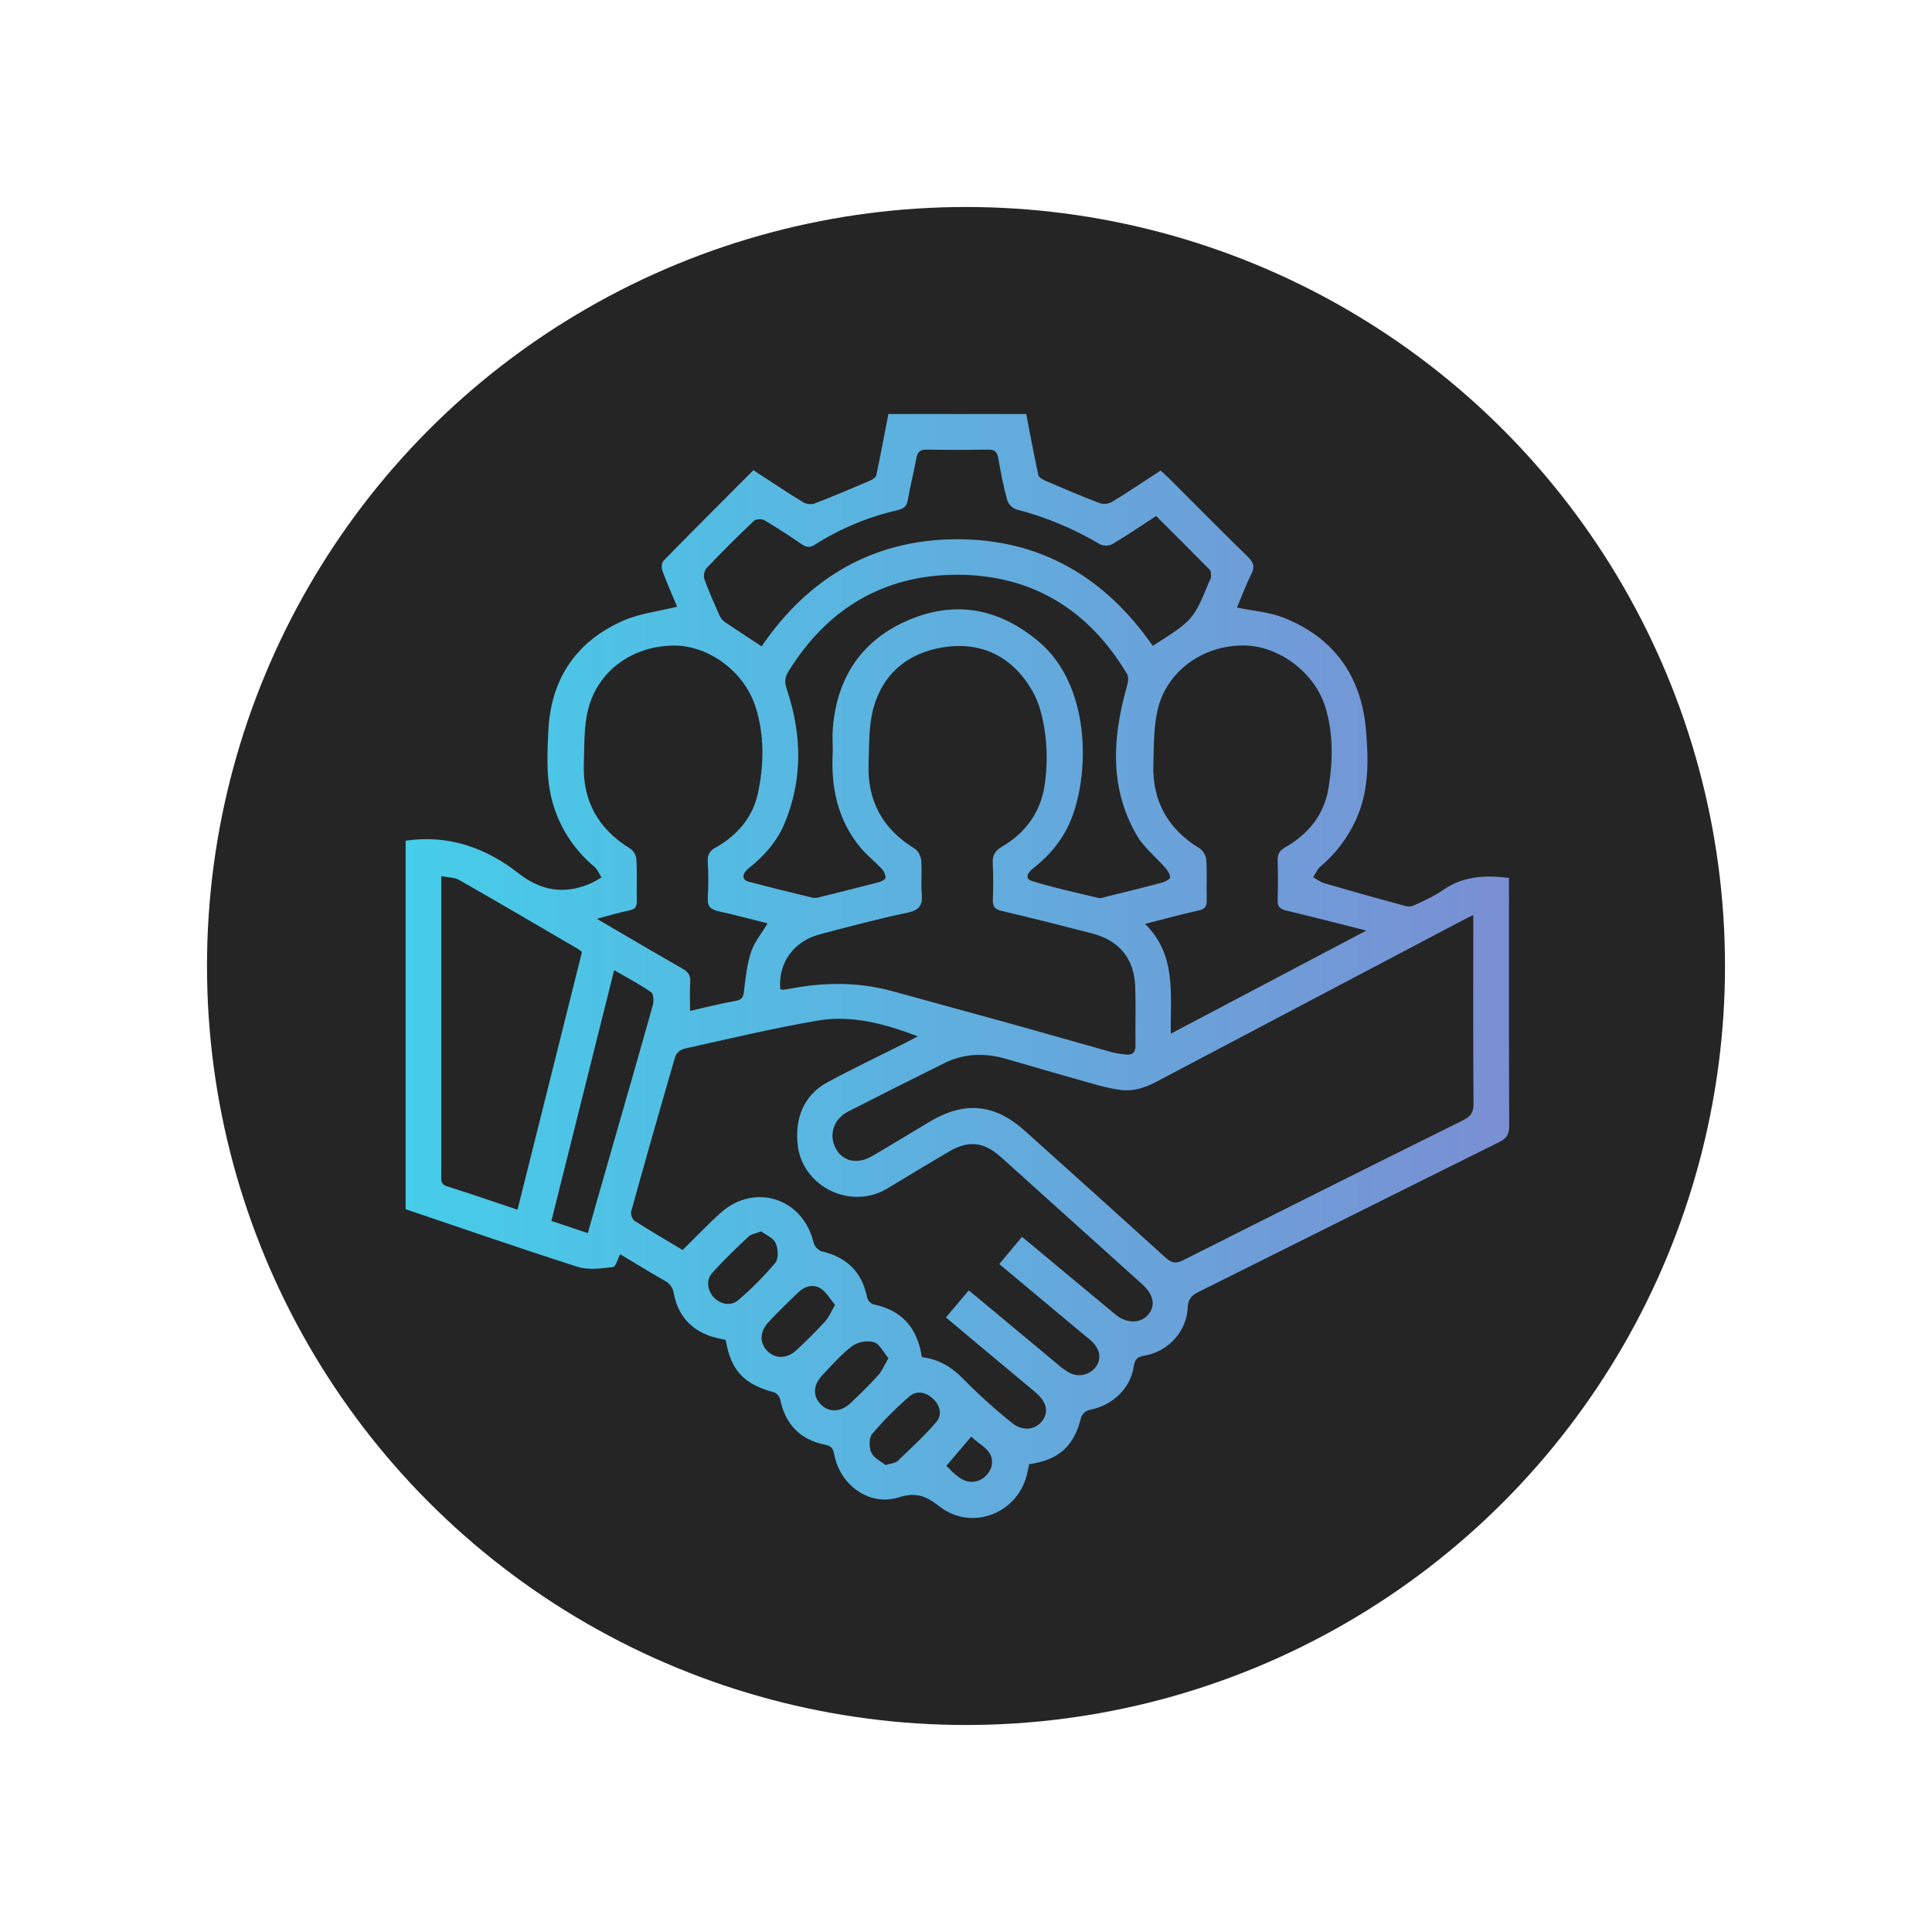
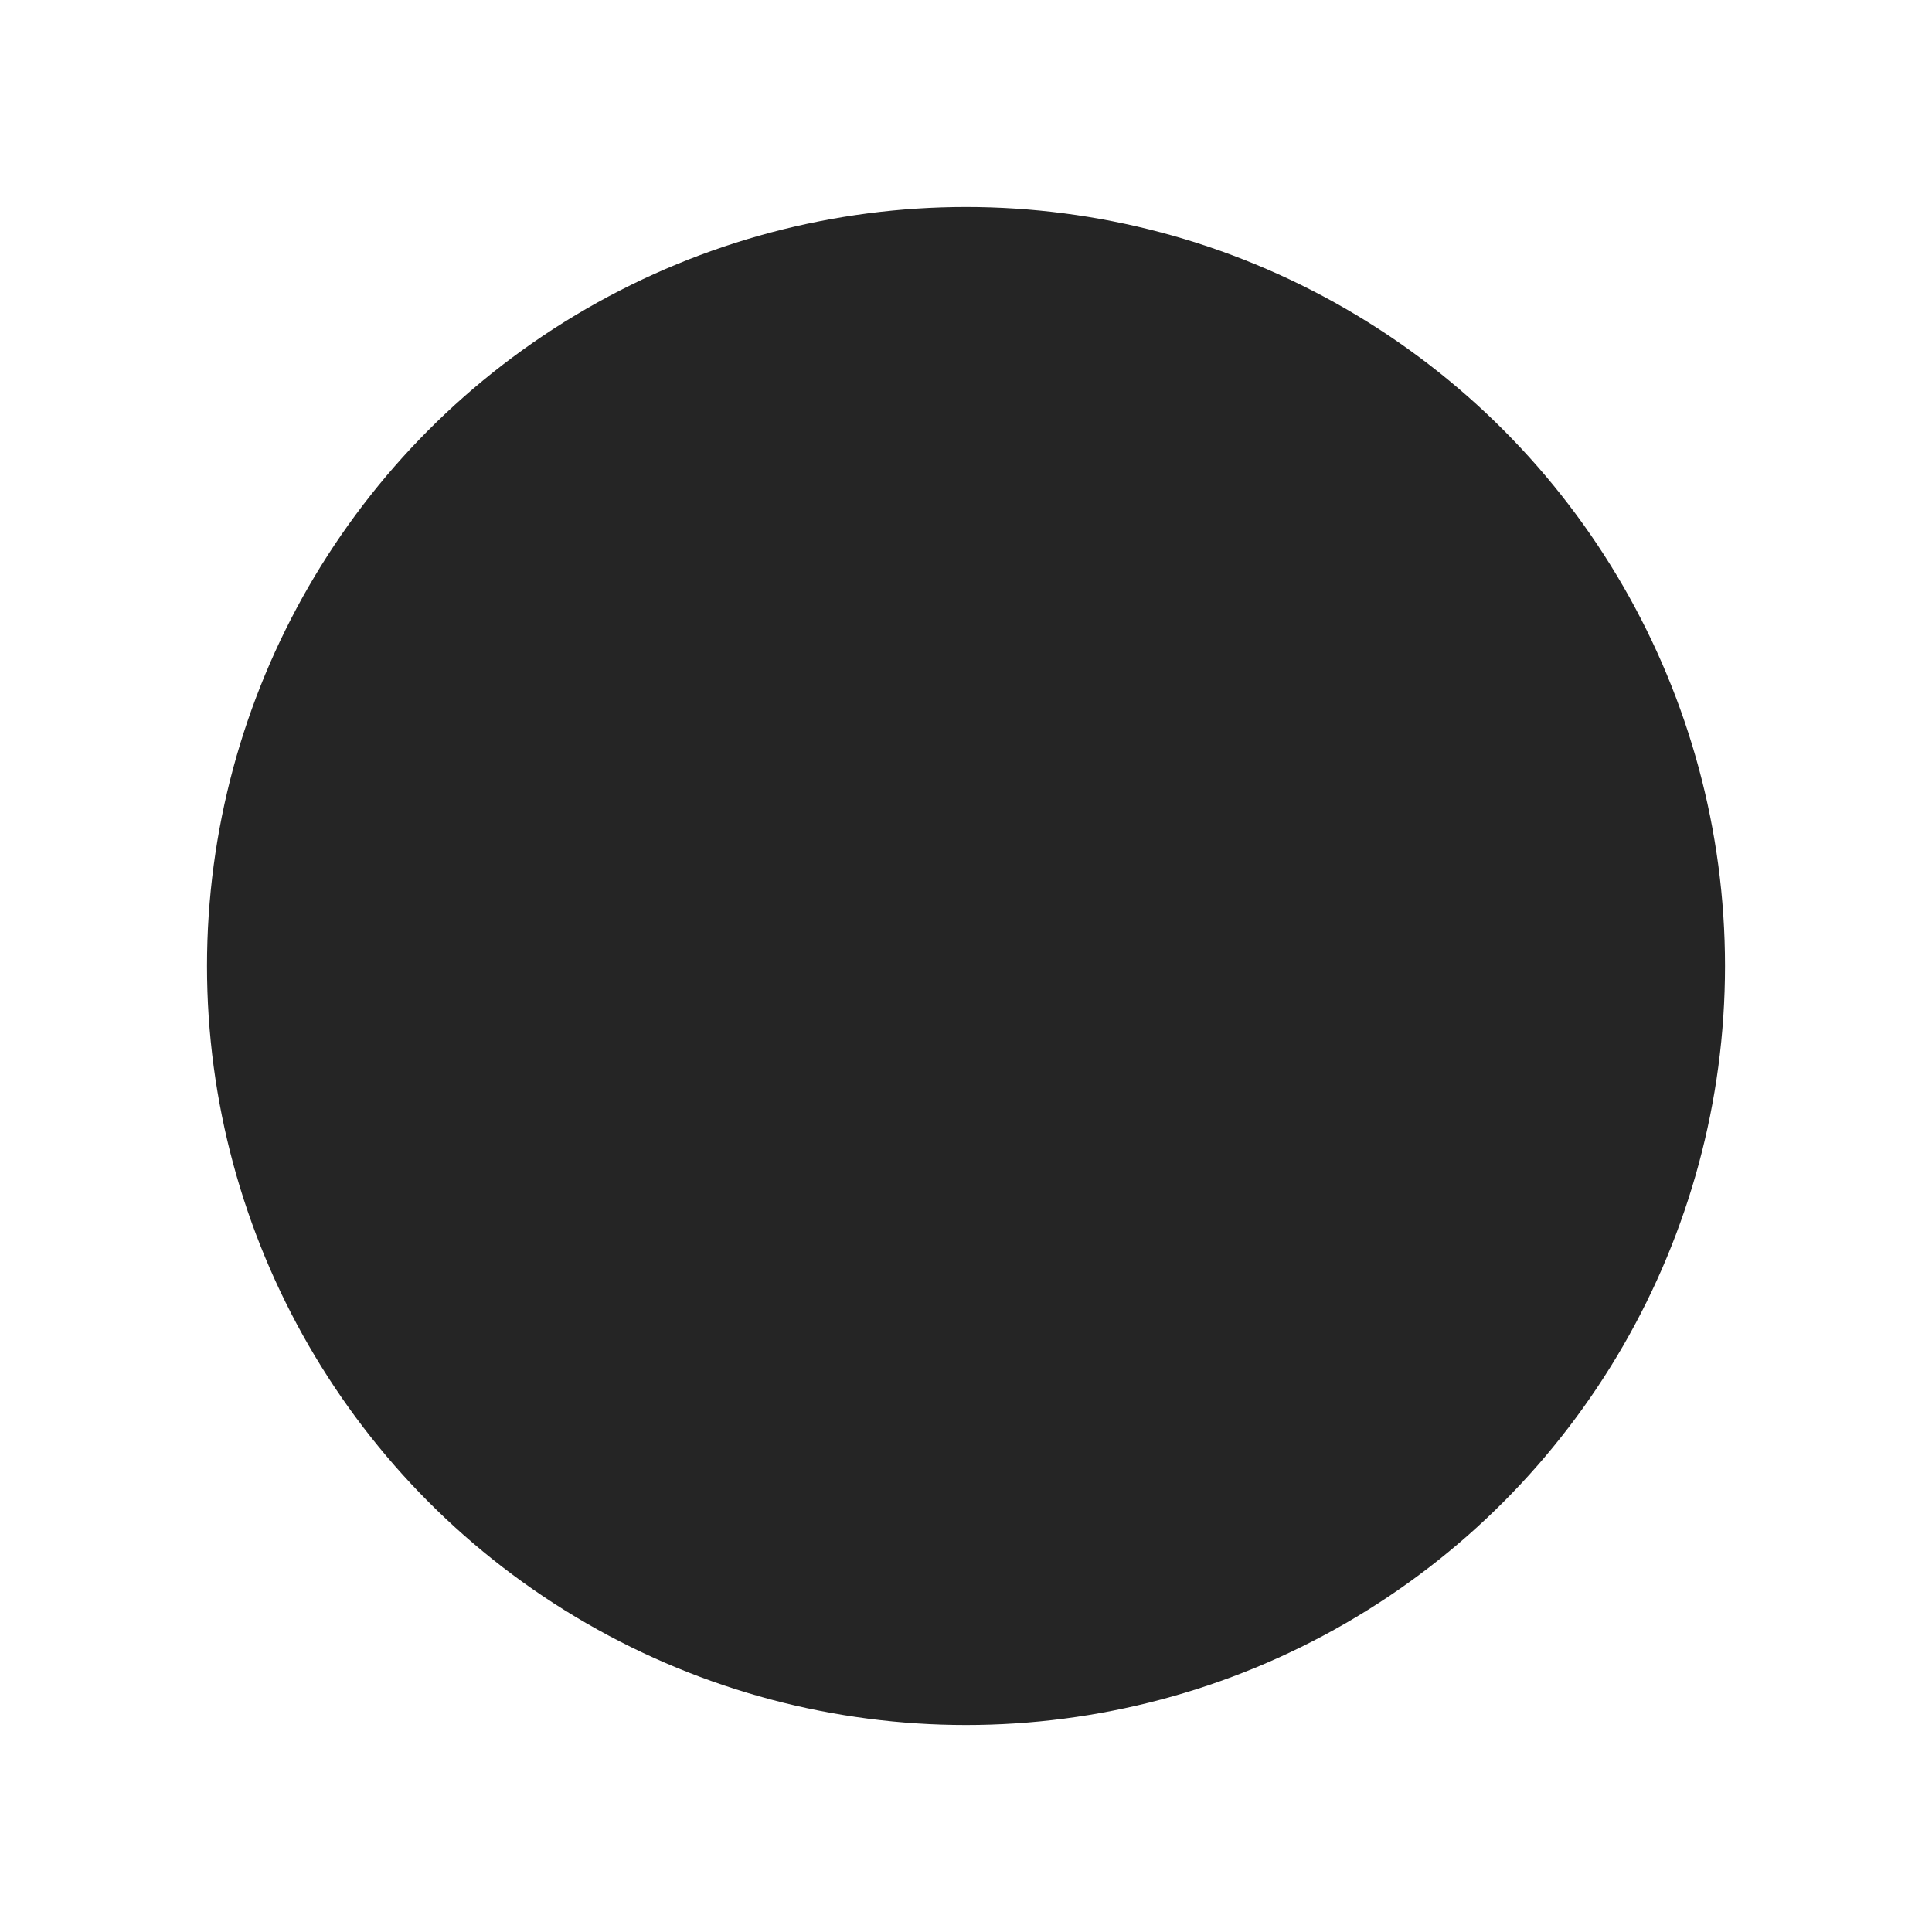
<svg xmlns="http://www.w3.org/2000/svg" width="112" height="112" viewBox="0 0 112 112" fill="none">
  <g filter="url(#filter0_f_1788_4337)">
    <circle cx="56" cy="56" r="44" fill="#252525" />
  </g>
  <g clip-path="url(#clip0_1788_4337)">
    <path d="M59.491 24C59.721 25.18 59.94 26.363 60.193 27.538C60.221 27.667 60.436 27.796 60.591 27.865C61.64 28.314 62.69 28.769 63.755 29.17C63.873 29.205 63.995 29.216 64.117 29.203C64.239 29.191 64.356 29.154 64.464 29.095C65.404 28.523 66.319 27.906 67.282 27.279C67.436 27.42 67.589 27.549 67.73 27.69C69.263 29.22 70.784 30.762 72.334 32.274C72.665 32.598 72.762 32.847 72.541 33.283C72.215 33.929 71.968 34.61 71.71 35.221C72.635 35.412 73.567 35.479 74.395 35.801C77.326 36.955 78.918 39.198 79.186 42.301C79.34 44.077 79.375 45.885 78.58 47.578C78.105 48.6 77.412 49.506 76.549 50.232C76.364 50.388 76.265 50.644 76.125 50.855C76.344 50.974 76.548 51.138 76.782 51.206C78.355 51.664 79.934 52.106 81.516 52.535C81.692 52.566 81.874 52.539 82.033 52.458C82.576 52.2 83.14 51.956 83.629 51.611C84.777 50.803 86.055 50.716 87.477 50.891V51.516C87.477 56.098 87.469 60.679 87.49 65.26C87.49 65.742 87.36 65.987 86.917 66.204C81.103 69.087 75.307 71.996 69.499 74.885C69.093 75.086 68.874 75.296 68.853 75.8C68.797 77.181 67.72 78.361 66.34 78.589C65.942 78.655 65.791 78.786 65.73 79.197C65.539 80.503 64.487 81.484 63.146 81.737C63.041 81.765 62.944 81.818 62.863 81.89C62.782 81.962 62.719 82.051 62.678 82.152C62.272 83.824 61.409 84.631 59.661 84.881C59.63 85.024 59.596 85.182 59.564 85.34C59.09 87.7 56.373 88.806 54.47 87.335C53.704 86.742 53.138 86.477 52.102 86.803C50.399 87.341 48.701 86.094 48.363 84.324C48.301 83.999 48.208 83.825 47.847 83.754C46.383 83.467 45.521 82.565 45.222 81.103C45.197 81.016 45.152 80.936 45.091 80.868C45.03 80.801 44.955 80.749 44.871 80.715C43.116 80.241 42.385 79.468 42.066 77.676C41.771 77.62 41.479 77.55 41.192 77.464C40.012 77.052 39.29 76.214 39.063 74.993C39.042 74.833 38.983 74.68 38.889 74.549C38.795 74.417 38.67 74.311 38.525 74.24C37.661 73.746 36.812 73.224 35.951 72.71C35.803 72.992 35.693 73.438 35.539 73.454C34.863 73.527 34.117 73.64 33.497 73.443C30.153 72.374 26.836 71.222 23.515 70.099V48.737C25.985 48.373 28.15 49.131 30.061 50.627C31.383 51.661 32.747 51.869 34.262 51.202C34.472 51.111 34.665 50.981 34.867 50.87C34.738 50.658 34.638 50.397 34.455 50.243C33.343 49.322 32.522 48.098 32.094 46.718C31.643 45.297 31.719 43.831 31.787 42.382C31.924 39.393 33.372 37.202 36.111 35.989C37.071 35.563 38.167 35.443 39.252 35.171C38.994 34.544 38.672 33.828 38.4 33.094C38.338 32.925 38.353 32.621 38.464 32.508C40.18 30.753 41.918 29.019 43.675 27.258C44.648 27.891 45.58 28.512 46.534 29.1C46.631 29.159 46.739 29.199 46.851 29.216C46.964 29.233 47.078 29.228 47.189 29.201C48.292 28.777 49.386 28.314 50.467 27.851C50.596 27.793 50.779 27.662 50.804 27.538C51.052 26.362 51.273 25.18 51.501 24H59.491ZM85.409 53.042C85.095 53.201 84.876 53.301 84.661 53.42C78.776 56.521 72.892 59.622 67.01 62.723C66.315 63.091 65.638 63.29 64.873 63.173C64.463 63.111 64.057 63.024 63.657 62.914C61.877 62.413 60.099 61.903 58.325 61.384C57.096 61.026 55.894 61.063 54.74 61.633C52.875 62.558 51.017 63.493 49.165 64.438C48.312 64.873 48.025 65.811 48.46 66.597C48.871 67.337 49.716 67.516 50.561 67.018C51.674 66.372 52.775 65.695 53.882 65.033C55.916 63.819 57.655 63.98 59.414 65.557C62.142 68.002 64.863 70.455 67.578 72.914C67.924 73.23 68.169 73.268 68.593 73.055C73.995 70.332 79.404 67.627 84.823 64.939C85.252 64.726 85.425 64.497 85.421 64C85.396 60.587 85.408 57.173 85.408 53.759L85.409 53.042ZM53.442 78.676C54.415 78.793 55.159 79.239 55.831 79.925C56.729 80.842 57.682 81.703 58.685 82.503C59.325 83.014 60.081 82.868 60.453 82.325C60.804 81.808 60.658 81.245 60.016 80.704C58.884 79.754 57.746 78.813 56.611 77.862C56.027 77.373 55.448 76.882 54.837 76.371L56.163 74.802C57.911 76.258 59.605 77.672 61.302 79.08C61.517 79.275 61.754 79.446 62.007 79.589C62.269 79.721 62.57 79.755 62.855 79.684C63.139 79.613 63.389 79.442 63.558 79.202C63.86 78.733 63.762 78.204 63.281 77.747C63.192 77.66 63.089 77.588 62.993 77.508L57.929 73.279C58.379 72.74 58.8 72.234 59.246 71.702C59.557 71.961 59.829 72.18 60.097 72.404C61.617 73.669 63.133 74.939 64.656 76.199C65.302 76.738 66.116 76.736 66.558 76.219C67 75.703 66.893 75.057 66.201 74.435C63.479 71.983 60.756 69.532 58.031 67.083C57.021 66.178 56.141 66.087 54.968 66.783C53.794 67.479 52.642 68.168 51.489 68.867C51.1 69.111 50.665 69.273 50.211 69.344C49.757 69.414 49.293 69.391 48.848 69.277C47.467 68.94 46.429 67.795 46.255 66.469C46.038 64.831 46.618 63.472 47.958 62.746C49.437 61.945 50.961 61.223 52.465 60.466C52.679 60.357 52.891 60.243 53.206 60.078C51.248 59.326 49.347 58.834 47.392 59.166C44.792 59.609 42.223 60.23 39.639 60.8C39.529 60.833 39.429 60.89 39.344 60.967C39.259 61.044 39.192 61.138 39.148 61.243C38.274 64.234 37.421 67.232 36.588 70.237C36.575 70.335 36.585 70.434 36.619 70.527C36.652 70.62 36.708 70.704 36.781 70.77C37.706 71.361 38.656 71.913 39.572 72.463C40.334 71.716 41.034 70.975 41.793 70.299C43.767 68.542 46.574 69.477 47.168 72.052C47.205 72.166 47.268 72.269 47.351 72.355C47.434 72.44 47.535 72.505 47.648 72.546C49.1 72.883 49.974 73.748 50.268 75.216C50.292 75.304 50.336 75.386 50.397 75.454C50.458 75.523 50.533 75.576 50.618 75.611C52.284 75.949 53.186 76.97 53.442 78.676ZM45.231 57.339C45.285 57.36 45.341 57.373 45.398 57.376C45.543 57.363 45.686 57.337 45.83 57.31C47.818 56.932 49.795 56.923 51.762 57.467C54.159 58.133 56.561 58.778 58.958 59.445C60.8 59.962 62.635 60.489 64.477 61.003C64.738 61.067 65.003 61.11 65.271 61.132C65.659 61.176 65.833 61.003 65.827 60.596C65.807 59.472 65.85 58.346 65.811 57.225C65.752 55.559 64.893 54.519 63.275 54.102C61.545 53.656 59.813 53.213 58.074 52.81C57.662 52.713 57.539 52.533 57.557 52.134C57.583 51.448 57.588 50.759 57.551 50.074C57.523 49.606 57.659 49.331 58.087 49.082C59.476 48.273 60.349 47.044 60.568 45.452C60.703 44.504 60.712 43.541 60.595 42.59C60.479 41.702 60.269 40.757 59.82 40.006C58.699 38.099 56.95 37.181 54.722 37.518C52.655 37.831 51.191 39.029 50.632 41.056C50.352 42.076 50.395 43.192 50.353 44.266C50.269 46.432 51.178 48.073 53.037 49.205C53.232 49.324 53.387 49.647 53.407 49.888C53.457 50.534 53.38 51.18 53.436 51.826C53.493 52.472 53.298 52.763 52.617 52.907C50.931 53.262 49.258 53.705 47.595 54.145C46.021 54.536 45.11 55.797 45.231 57.339ZM67.874 59.923L79.207 53.947C77.527 53.526 76.048 53.135 74.555 52.784C74.168 52.695 74.053 52.532 74.066 52.155C74.089 51.406 74.09 50.656 74.066 49.907C74.05 49.52 74.179 49.309 74.511 49.118C75.836 48.358 76.752 47.24 77.01 45.718C77.269 44.155 77.306 42.568 76.841 41.023C76.23 38.993 74.139 37.424 72.079 37.418C69.772 37.41 67.693 38.858 67.132 41.055C66.873 42.082 66.899 43.192 66.861 44.267C66.783 46.433 67.702 48.068 69.562 49.194C69.668 49.276 69.755 49.378 69.819 49.495C69.882 49.611 69.921 49.74 69.933 49.873C69.98 50.639 69.933 51.412 69.957 52.18C69.966 52.529 69.864 52.697 69.5 52.776C68.495 53.001 67.501 53.275 66.381 53.56C68.224 55.377 67.836 57.637 67.874 59.923ZM44.499 53.528C43.548 53.29 42.612 53.037 41.669 52.829C41.219 52.73 40.994 52.564 41.031 52.054C41.071 51.347 41.071 50.64 41.031 49.933C41.01 49.771 41.042 49.607 41.122 49.465C41.202 49.322 41.326 49.209 41.475 49.143C42.73 48.437 43.636 47.389 43.937 45.989C44.294 44.309 44.324 42.597 43.785 40.936C43.117 38.9 41.046 37.396 39.026 37.424C36.679 37.456 34.678 38.864 34.103 41.093C33.838 42.117 33.88 43.23 33.845 44.305C33.778 46.445 34.689 48.065 36.521 49.183C36.622 49.254 36.708 49.345 36.772 49.451C36.836 49.557 36.877 49.675 36.893 49.798C36.937 50.607 36.9 51.419 36.916 52.231C36.924 52.556 36.825 52.709 36.486 52.776C35.893 52.895 35.312 53.076 34.601 53.264C36.344 54.281 37.951 55.233 39.574 56.158C39.906 56.346 40.041 56.557 40.014 56.941C39.976 57.476 40.005 58.014 40.005 58.6C40.901 58.4 41.782 58.177 42.675 58.014C43.063 57.945 43.094 57.756 43.133 57.429C43.222 56.672 43.305 55.895 43.544 55.178C43.735 54.603 44.152 54.108 44.499 53.528ZM48.276 43.572C48.276 43.138 48.247 42.699 48.276 42.264C48.504 39.251 49.983 37.056 52.767 35.906C55.465 34.792 57.976 35.305 60.214 37.191C63.186 39.693 63.186 44.633 62.14 47.388C61.688 48.579 60.905 49.546 59.901 50.331C59.606 50.563 59.356 50.928 59.833 51.077C61.1 51.471 62.405 51.75 63.699 52.059C63.828 52.09 63.983 52.02 64.123 51.985C65.212 51.715 66.301 51.449 67.385 51.161C67.558 51.114 67.834 50.962 67.832 50.864C67.832 50.675 67.689 50.464 67.554 50.308C67.012 49.684 66.324 49.145 65.916 48.45C64.32 45.715 64.478 42.816 65.303 39.883C65.376 39.625 65.459 39.28 65.345 39.088C63.117 35.333 59.789 33.303 55.441 33.319C51.204 33.334 47.931 35.308 45.693 38.947C45.468 39.312 45.491 39.594 45.62 39.981C46.482 42.566 46.547 45.163 45.491 47.715C45.053 48.768 44.311 49.615 43.413 50.324C43.009 50.643 42.995 51.003 43.381 51.107C44.625 51.439 45.876 51.744 47.128 52.046C47.271 52.062 47.416 52.046 47.552 51.998C48.681 51.719 49.811 51.441 50.936 51.144C51.091 51.104 51.335 50.974 51.339 50.877C51.328 50.682 51.246 50.498 51.109 50.36C50.713 49.936 50.243 49.575 49.877 49.13C48.547 47.516 48.155 45.615 48.276 43.572ZM44.151 37.469C46.854 33.518 50.59 31.279 55.441 31.261C60.313 31.241 64.073 33.474 66.827 37.441C69.177 35.943 69.177 35.943 70.108 33.694C70.14 33.616 70.205 33.54 70.202 33.465C70.202 33.314 70.211 33.111 70.123 33.022C69.106 31.988 68.073 30.965 67.022 29.914C66.158 30.476 65.335 31.038 64.48 31.547C64.372 31.601 64.252 31.63 64.131 31.632C64.009 31.634 63.889 31.608 63.779 31.558C62.257 30.651 60.614 29.966 58.898 29.525C58.777 29.477 58.667 29.402 58.578 29.306C58.489 29.211 58.422 29.097 58.382 28.972C58.166 28.17 58.008 27.352 57.865 26.534C57.8 26.179 57.639 26.058 57.279 26.064C56.093 26.082 54.907 26.087 53.721 26.064C53.315 26.056 53.184 26.225 53.117 26.59C52.972 27.387 52.768 28.172 52.63 28.971C52.567 29.334 52.404 29.488 52.047 29.572C50.341 29.959 48.714 30.637 47.238 31.577C46.938 31.768 46.73 31.728 46.463 31.541C45.76 31.06 45.041 30.589 44.313 30.157C44.163 30.068 43.819 30.086 43.701 30.198C42.765 31.087 41.852 31.997 40.961 32.931C40.892 33.021 40.845 33.124 40.823 33.234C40.801 33.344 40.803 33.458 40.831 33.567C41.09 34.289 41.407 34.988 41.718 35.695C41.785 35.842 41.891 35.969 42.023 36.062C42.708 36.526 43.403 36.976 44.151 37.469V37.469ZM30.001 70.128C31.253 65.125 32.495 60.157 33.738 55.187C33.667 55.126 33.594 55.07 33.517 55.018C31.219 53.677 28.927 52.328 26.617 51.012C26.344 50.856 25.971 50.869 25.583 50.79V61.532C25.583 63.717 25.583 65.901 25.583 68.084C25.583 68.362 25.512 68.647 25.921 68.775C27.263 69.194 28.596 69.658 30.001 70.128ZM34.075 71.484C34.544 69.843 34.979 68.286 35.432 66.73C36.238 63.914 37.053 61.1 37.842 58.279C37.906 58.044 37.892 57.62 37.75 57.521C37.092 57.063 36.375 56.69 35.602 56.242C34.38 61.127 33.178 65.933 31.965 70.778L34.075 71.484ZM51.334 84.93C51.676 84.825 51.903 84.823 52.022 84.709C52.797 83.963 53.6 83.235 54.293 82.414C54.642 82.002 54.484 81.444 54.068 81.068C53.652 80.692 53.128 80.591 52.705 80.964C51.937 81.629 51.22 82.352 50.561 83.126C50.369 83.356 50.373 83.914 50.515 84.217C50.657 84.519 51.086 84.727 51.334 84.93ZM44.125 71.383C43.793 71.512 43.536 71.55 43.385 71.693C42.661 72.378 41.936 73.065 41.276 73.808C40.913 74.215 41.018 74.842 41.398 75.23C41.777 75.617 42.38 75.74 42.81 75.359C43.581 74.699 44.297 73.977 44.95 73.2C45.146 72.961 45.11 72.382 44.962 72.058C44.828 71.758 44.4 71.591 44.125 71.383ZM51.506 78.735C51.21 78.389 50.995 77.912 50.662 77.806C50.451 77.754 50.232 77.746 50.018 77.783C49.804 77.82 49.6 77.901 49.419 78.021C48.773 78.504 48.238 79.127 47.679 79.713C47.119 80.3 47.114 80.958 47.6 81.433C48.086 81.909 48.763 81.86 49.324 81.323C49.865 80.807 50.404 80.29 50.905 79.73C51.131 79.481 51.263 79.144 51.506 78.735ZM48.405 75.644C48.117 75.302 47.906 74.908 47.577 74.696C47.163 74.43 46.672 74.547 46.313 74.89C45.708 75.461 45.114 76.044 44.545 76.651C44.028 77.203 44.028 77.861 44.488 78.324C44.948 78.788 45.637 78.782 46.208 78.24C46.779 77.699 47.316 77.171 47.834 76.602C48.05 76.369 48.171 76.053 48.409 75.644H48.405ZM56.308 83.278L54.859 84.979C55.41 85.509 55.931 86.142 56.783 85.812C56.953 85.733 57.104 85.618 57.226 85.475C57.347 85.332 57.436 85.165 57.487 84.984C57.666 84.054 56.787 83.795 56.308 83.278Z" fill="url(#paint0_linear_1788_4337)" />
  </g>
  <defs>
    <filter id="filter0_f_1788_4337" x="0" y="0" width="112" height="112" filterUnits="userSpaceOnUse" color-interpolation-filters="sRGB">
      <feFlood flood-opacity="0" result="BackgroundImageFix" />
      <feBlend mode="normal" in="SourceGraphic" in2="BackgroundImageFix" result="shape" />
      <feGaussianBlur stdDeviation="6" result="effect1_foregroundBlur_1788_4337" />
    </filter>
    <linearGradient id="paint0_linear_1788_4337" x1="23.515" y1="56" x2="87.49" y2="56" gradientUnits="userSpaceOnUse">
      <stop stop-color="#45CDE9" />
      <stop offset="1" stop-color="#7A8FD3" />
    </linearGradient>
    <clipPath id="clip0_1788_4337">
-       <rect width="63.979" height="64" fill="white" transform="translate(23.51 24)" />
-     </clipPath>
+       </clipPath>
  </defs>
</svg>